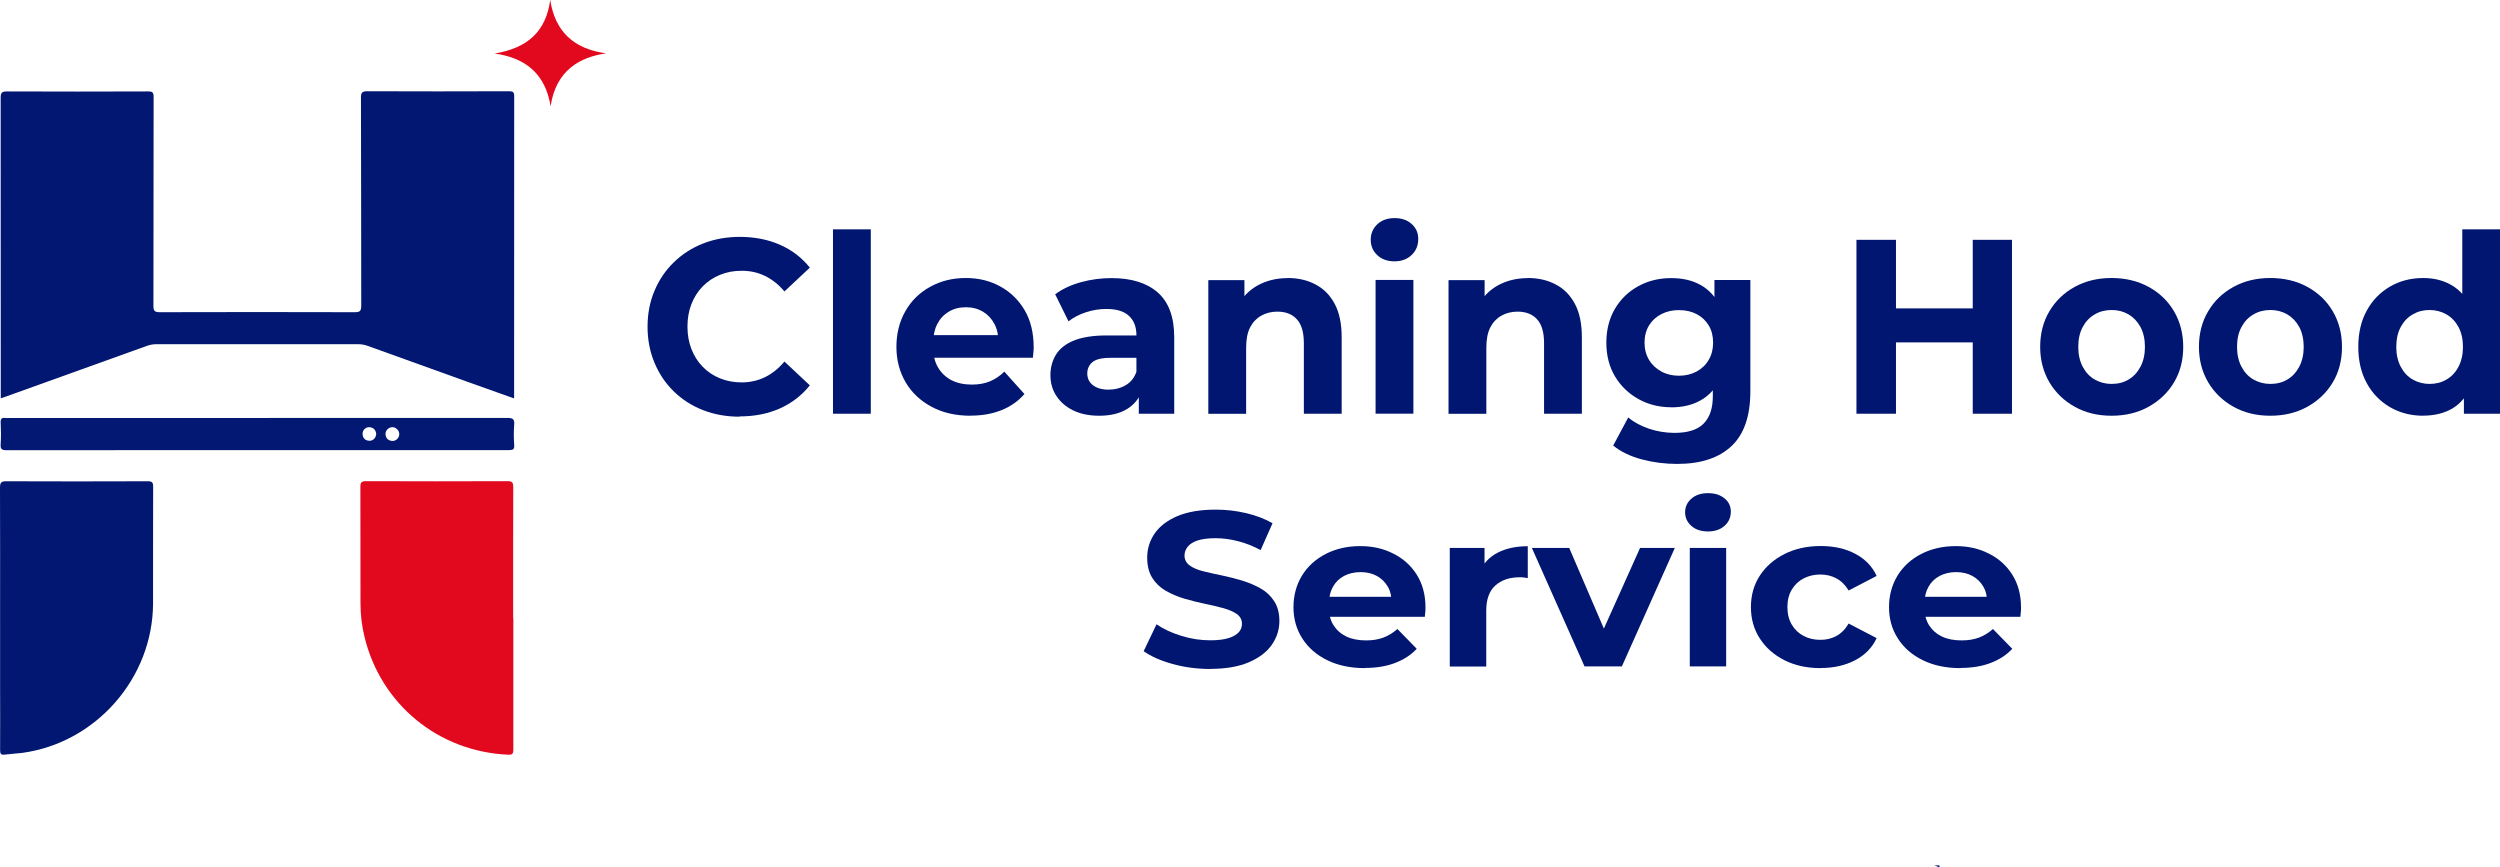
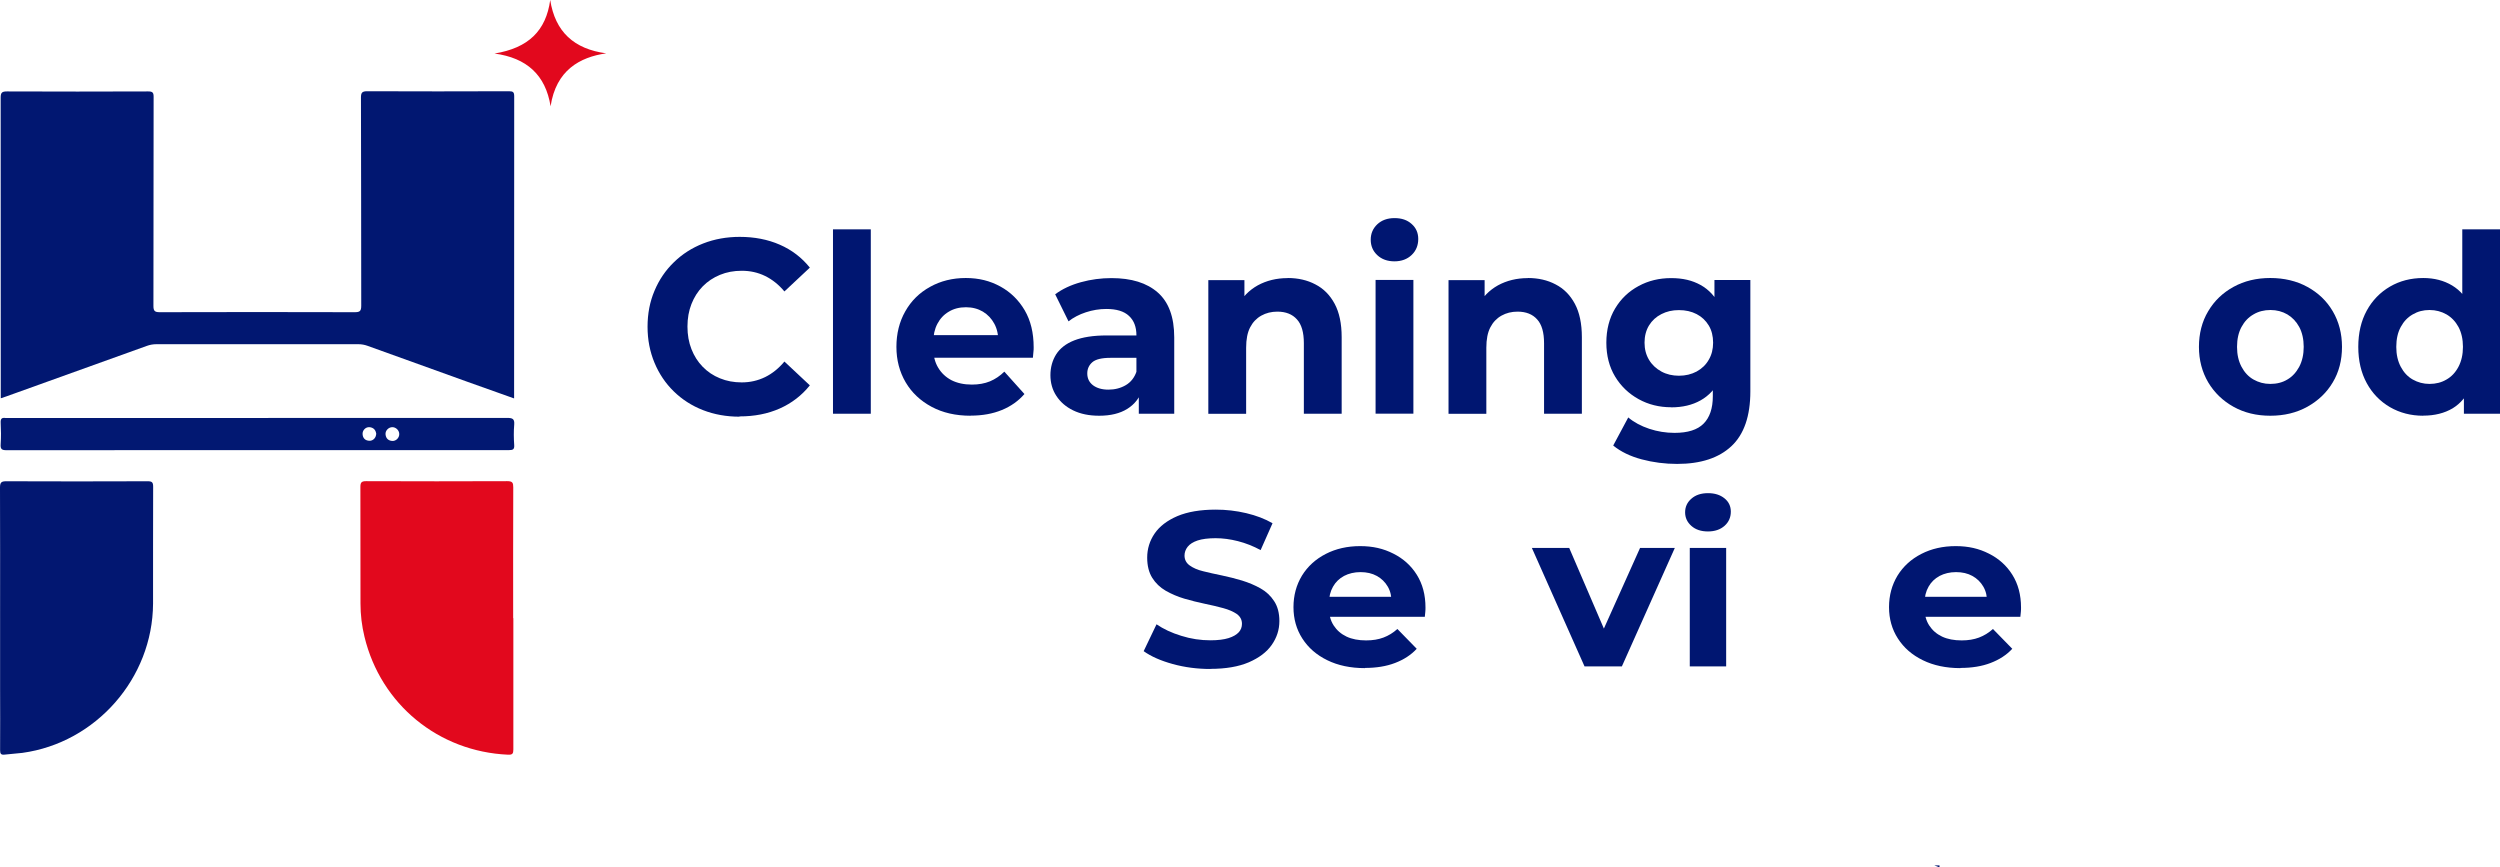
<svg xmlns="http://www.w3.org/2000/svg" id="Modo_de_aislamiento" data-name="Modo de aislamiento" viewBox="0 0 262.49 91.08">
  <defs>
    <style>
      .cls-1 {
        fill: #001671;
      }

      .cls-1, .cls-2, .cls-3, .cls-4, .cls-5 {
        stroke-width: 0px;
      }

      .cls-2 {
        fill: #e2081d;
      }

      .cls-3 {
        fill: #011771;
      }

      .cls-4 {
        fill: #021771;
      }

      .cls-5 {
        fill: #021872;
      }
    </style>
  </defs>
  <g>
    <path class="cls-3" d="m53.97,41.83c-1.68-.6-3.31-1.18-4.94-1.76-3.48-1.25-6.96-2.51-10.44-3.76-.31-.11-.62-.17-.96-.17-7.07,0-14.14,0-21.21,0-.35,0-.68.06-1.01.18-4.91,1.77-9.83,3.53-14.74,5.3-.18.06-.36.12-.59.2,0-.24,0-.43,0-.62,0-10.31,0-20.63-.01-30.94,0-.53.13-.66.66-.66,4.94.02,9.89.02,14.83,0,.45,0,.57.11.57.56-.02,7.32,0,14.64-.02,21.96,0,.53.14.66.66.66,6.82-.02,13.64-.02,20.46,0,.54,0,.7-.1.7-.68-.02-7.28,0-14.56-.03-21.85,0-.52.12-.67.66-.67,4.96.02,9.93.02,14.89,0,.43,0,.54.1.54.54-.01,10.41-.01,20.82-.01,31.23,0,.13,0,.26,0,.46Z" />
    <path class="cls-4" d="m.01,64.86c0-4.56.01-9.12-.01-13.68,0-.56.17-.65.68-.65,4.94.02,9.89.02,14.83,0,.45,0,.57.11.57.57-.02,4.09,0,8.19-.01,12.28-.04,7.83-5.99,14.61-13.73,15.67-.61.08-1.23.1-1.84.18-.4.05-.49-.09-.49-.47.02-2.18,0-4.37,0-6.55,0-2.45,0-4.91,0-7.36Z" />
    <path class="cls-2" d="m53.9,64.91c0,4.6,0,9.19,0,13.79,0,.43-.1.56-.55.54-7.31-.32-13.37-5.29-15.08-12.38-.28-1.15-.42-2.31-.42-3.5,0-4.08,0-8.15-.01-12.23,0-.47.11-.61.6-.61,4.94.02,9.89.02,14.83,0,.54,0,.62.17.62.65-.02,4.58-.01,9.15-.01,13.73Z" />
    <path class="cls-5" d="m27.01,47.26c-8.77,0-17.54,0-26.31.01-.5,0-.67-.1-.63-.63.05-.75.04-1.51,0-2.26-.02-.43.13-.55.52-.49.06,0,.12,0,.17,0,17.5,0,35,0,52.5-.01.56,0,.78.1.73.71-.06.71-.05,1.43,0,2.14.03.46-.14.53-.55.53-7.24-.01-14.49,0-21.73,0-1.56,0-3.13,0-4.69,0Zm12.48-1.78c-.06-.35-.29-.6-.71-.63-.4-.02-.74.34-.71.74.03.43.28.67.71.69.4.02.74-.34.72-.8Zm1.69-.63c-.39.01-.74.37-.7.76.04.42.29.66.71.69.39.02.74-.33.73-.73,0-.39-.36-.73-.74-.72Z" />
    <path class="cls-2" d="m51.92,5.62c3.56-.58,5.41-2.39,5.85-5.62.52,3.34,2.5,5.15,5.88,5.6-2.77.4-5.27,1.77-5.84,5.56-.53-3.3-2.51-5.08-5.89-5.54Z" />
  </g>
  <g>
    <path class="cls-1" d="m77.64,43.75c-1.37,0-2.65-.23-3.83-.69-1.18-.46-2.2-1.12-3.07-1.97-.87-.85-1.54-1.85-2.02-3-.48-1.15-.73-2.41-.73-3.78s.24-2.63.73-3.78c.48-1.15,1.16-2.15,2.04-3,.87-.85,1.9-1.51,3.08-1.97,1.18-.46,2.46-.69,3.83-.69,1.54,0,2.94.27,4.2.82,1.26.55,2.31,1.35,3.16,2.41l-2.67,2.5c-.59-.71-1.27-1.25-2.02-1.62-.76-.37-1.57-.55-2.46-.55-.83,0-1.59.14-2.29.43-.7.29-1.3.69-1.81,1.21-.51.52-.9,1.14-1.18,1.85-.28.71-.42,1.5-.42,2.37s.14,1.66.42,2.37c.28.71.67,1.33,1.18,1.85.51.52,1.11.93,1.81,1.21.7.29,1.46.43,2.29.43.88,0,1.7-.19,2.46-.56.75-.37,1.43-.92,2.02-1.63l2.67,2.5c-.85,1.06-1.9,1.87-3.16,2.43-1.26.56-2.66.83-4.22.83Z" />
    <path class="cls-1" d="m87.46,43.44v-19.36h3.97v19.36h-3.97Z" />
    <path class="cls-1" d="m101.91,43.65c-1.56,0-2.93-.31-4.1-.94-1.17-.63-2.08-1.48-2.72-2.57-.64-1.09-.97-2.33-.97-3.72s.31-2.64.93-3.73c.62-1.1,1.48-1.95,2.6-2.57,1.11-.62,2.36-.93,3.75-.93s2.55.3,3.63.89c1.08.59,1.93,1.43,2.56,2.5.63,1.08.94,2.37.94,3.89,0,.16,0,.34-.03.53-.02.2-.03.39-.05.56h-11.12v-2.37h9.03l-1.55.7c.02-.73-.12-1.37-.41-1.9-.29-.54-.69-.96-1.2-1.27-.51-.3-1.1-.46-1.78-.46s-1.28.15-1.79.46c-.52.3-.92.73-1.21,1.28-.29.55-.43,1.2-.43,1.94v.63c0,.78.17,1.46.51,2.03.34.57.81,1.01,1.4,1.32.59.3,1.31.46,2.14.46.71,0,1.34-.11,1.9-.34.55-.23,1.06-.57,1.51-1.02l2.11,2.35c-.63.73-1.42,1.29-2.37,1.68-.95.39-2.04.59-3.28.59Z" />
    <path class="cls-1" d="m115.4,43.65c-1.05,0-1.96-.19-2.72-.56s-1.35-.88-1.77-1.53c-.42-.64-.62-1.37-.62-2.17s.2-1.54.6-2.18c.4-.63,1.03-1.13,1.9-1.47s2-.52,3.41-.52h3.61v2.35h-3.21c-.93,0-1.57.16-1.92.47-.35.31-.52.7-.52,1.17,0,.52.2.93.6,1.24.4.3.94.46,1.62.46s1.29-.16,1.82-.47.91-.79,1.13-1.43l.61,1.9c-.29.87-.81,1.54-1.58,2.02s-1.75.72-2.95.72Zm4.17-.21v-2.74l-.25-.6v-4.9c0-.87-.26-1.55-.78-2.03-.52-.49-1.31-.73-2.38-.73-.73,0-1.45.12-2.15.35-.7.23-1.31.55-1.82.95l-1.4-2.84c.75-.56,1.65-.98,2.7-1.27,1.05-.29,2.12-.43,3.21-.43,2.09,0,3.71.5,4.86,1.51,1.15,1.01,1.73,2.58,1.73,4.72v8.01h-3.72Z" />
    <path class="cls-1" d="m135.2,29.19c1.09,0,2.06.22,2.91.67.86.44,1.53,1.12,2.02,2.03.49.91.74,2.08.74,3.51v8.04h-3.97v-7.41c0-1.13-.24-1.97-.73-2.5-.48-.54-1.17-.81-2.05-.81-.63,0-1.19.14-1.69.42-.5.28-.89.69-1.17,1.23-.28.54-.42,1.25-.42,2.14v6.94h-3.97v-14.04h3.79v3.89l-.71-1.17c.49-.94,1.2-1.66,2.11-2.17.92-.5,1.96-.76,3.13-.76Z" />
    <path class="cls-1" d="m146.42,27.44c-.75,0-1.35-.22-1.81-.65-.46-.43-.69-.97-.69-1.62s.23-1.18.69-1.62c.46-.43,1.06-.65,1.81-.65s1.33.2,1.79.61c.47.41.7.94.7,1.58,0,.68-.23,1.24-.69,1.68s-1.06.67-1.81.67Zm-1.99,15.99v-14.04h3.97v14.04h-3.97Z" />
    <path class="cls-1" d="m160.42,29.19c1.09,0,2.06.22,2.91.67.86.44,1.53,1.12,2.02,2.03.49.91.74,2.08.74,3.51v8.04h-3.97v-7.41c0-1.13-.24-1.97-.73-2.5-.48-.54-1.17-.81-2.05-.81-.63,0-1.19.14-1.69.42-.5.28-.89.69-1.17,1.23-.28.54-.42,1.25-.42,2.14v6.94h-3.97v-14.04h3.79v3.89l-.71-1.17c.49-.94,1.2-1.66,2.11-2.17.92-.5,1.96-.76,3.13-.76Z" />
    <path class="cls-1" d="m175.46,42.76c-1.24,0-2.38-.28-3.41-.85-1.03-.57-1.86-1.36-2.47-2.37s-.92-2.2-.92-3.56.31-2.57.92-3.59c.61-1.02,1.43-1.8,2.47-2.36,1.03-.56,2.17-.83,3.41-.83s2.22.24,3.09.72c.87.48,1.56,1.22,2.05,2.23.49,1.01.74,2.29.74,3.84s-.25,2.82-.74,3.82c-.49,1-1.17,1.74-2.05,2.23-.87.49-1.9.73-3.09.73Zm.64,5.95c-1.29,0-2.53-.16-3.73-.48s-2.19-.8-2.99-1.45l1.58-2.95c.59.5,1.33.9,2.2,1.19.87.29,1.76.43,2.66.43,1.39,0,2.41-.32,3.05-.97.64-.64.97-1.6.97-2.87v-2.09l.25-3.55-.08-3.57v-3h3.77v11.69c0,2.59-.66,4.51-1.98,5.75-1.32,1.24-3.22,1.87-5.7,1.87Zm.18-9.26c.7,0,1.31-.15,1.86-.44.54-.3.97-.7,1.27-1.23.31-.52.46-1.12.46-1.8s-.15-1.3-.46-1.81c-.31-.51-.73-.91-1.27-1.19-.54-.28-1.16-.42-1.86-.42s-1.29.14-1.84.42c-.55.28-.98.67-1.3,1.19-.31.51-.47,1.12-.47,1.81s.16,1.28.47,1.8c.31.52.75.93,1.3,1.23.55.3,1.17.44,1.84.44Z" />
-     <path class="cls-1" d="m199.07,43.44h-4.15v-18.26h4.15v18.26Zm8.37-7.49h-8.7v-3.57h8.7v3.57Zm-.31-10.77h4.12v18.26h-4.12v-18.26Z" />
-     <path class="cls-1" d="m221.7,43.65c-1.44,0-2.73-.31-3.86-.94-1.13-.63-2.01-1.48-2.66-2.57-.64-1.09-.97-2.33-.97-3.72s.32-2.66.97-3.74c.64-1.09,1.53-1.94,2.66-2.56,1.13-.62,2.41-.93,3.86-.93s2.76.31,3.89.93c1.14.62,2.03,1.47,2.67,2.56.64,1.09.97,2.34.97,3.74s-.32,2.65-.97,3.73c-.64,1.08-1.54,1.93-2.67,2.56-1.14.63-2.43.94-3.89.94Zm0-3.34c.68,0,1.28-.15,1.79-.46.52-.3.93-.75,1.25-1.34.31-.59.47-1.29.47-2.09s-.16-1.51-.47-2.09c-.31-.57-.73-1.01-1.25-1.32-.52-.3-1.11-.46-1.77-.46s-1.26.15-1.78.46c-.53.3-.95.74-1.26,1.32-.31.57-.47,1.27-.47,2.09s.16,1.5.47,2.09c.31.59.73,1.04,1.26,1.34.53.3,1.11.46,1.76.46Z" />
    <path class="cls-1" d="m238.37,43.65c-1.44,0-2.73-.31-3.86-.94-1.13-.63-2.01-1.48-2.66-2.57-.64-1.09-.97-2.33-.97-3.72s.32-2.66.97-3.74c.64-1.09,1.53-1.94,2.66-2.56,1.13-.62,2.41-.93,3.86-.93s2.76.31,3.89.93c1.14.62,2.03,1.47,2.67,2.56.64,1.09.97,2.34.97,3.74s-.32,2.65-.97,3.73c-.64,1.08-1.54,1.93-2.67,2.56-1.14.63-2.43.94-3.89.94Zm0-3.34c.68,0,1.28-.15,1.79-.46.52-.3.93-.75,1.25-1.34.31-.59.47-1.29.47-2.09s-.16-1.51-.47-2.09c-.31-.57-.73-1.01-1.25-1.32-.52-.3-1.11-.46-1.77-.46s-1.26.15-1.78.46c-.53.3-.95.74-1.26,1.32-.31.57-.47,1.27-.47,2.09s.16,1.5.47,2.09c.31.59.73,1.04,1.26,1.34.53.3,1.11.46,1.76.46Z" />
    <path class="cls-1" d="m254.43,43.65c-1.29,0-2.45-.3-3.49-.9-1.03-.6-1.85-1.44-2.44-2.52-.59-1.08-.89-2.35-.89-3.81s.3-2.73.89-3.81c.59-1.08,1.41-1.92,2.44-2.52,1.03-.6,2.2-.9,3.49-.9,1.15,0,2.16.26,3.03.78s1.54,1.31,2.01,2.37c.47,1.06.71,2.42.71,4.07s-.23,2.99-.69,4.07-1.12,1.87-1.97,2.39c-.86.51-1.89.77-3.09.77Zm.66-3.34c.66,0,1.26-.15,1.78-.46.53-.3.95-.75,1.26-1.34.31-.59.47-1.29.47-2.09s-.16-1.51-.47-2.09c-.31-.57-.73-1.01-1.26-1.32-.53-.3-1.12-.46-1.78-.46s-1.23.15-1.76.46c-.53.3-.95.74-1.26,1.32-.31.57-.47,1.27-.47,2.09s.16,1.5.47,2.09c.31.59.73,1.04,1.26,1.34.53.3,1.11.46,1.76.46Zm3.61,3.13v-2.87l.08-4.17-.25-4.15v-8.17h3.97v19.36h-3.79Z" />
  </g>
  <g>
    <path class="cls-1" d="m127.09,70.24c-1.37,0-2.69-.17-3.96-.52-1.27-.35-2.28-.8-3.05-1.35l1.35-2.82c.72.49,1.58.9,2.6,1.21,1.01.32,2.03.47,3.06.47.78,0,1.42-.08,1.9-.23.48-.15.84-.36,1.07-.61.23-.25.34-.55.34-.89,0-.43-.18-.77-.54-1.03-.36-.25-.84-.46-1.43-.62-.6-.16-1.25-.32-1.95-.46-.7-.15-1.41-.32-2.12-.53-.71-.21-1.36-.49-1.96-.83-.6-.35-1.07-.8-1.42-1.36-.35-.56-.53-1.27-.53-2.12,0-.92.26-1.77.78-2.53.52-.76,1.32-1.37,2.39-1.83,1.07-.45,2.41-.68,4.03-.68,1.08,0,2.14.12,3.2.37,1.05.25,1.97.6,2.76,1.06l-1.25,2.82c-.77-.42-1.56-.73-2.38-.94-.82-.21-1.6-.31-2.35-.31s-1.41.08-1.89.24c-.47.16-.82.38-1.04.66s-.33.59-.33.92c0,.43.18.78.54,1.04.36.26.83.47,1.42.61.59.15,1.24.29,1.96.44.72.15,1.43.33,2.13.54.7.22,1.35.49,1.93.82.59.33,1.07.78,1.43,1.34.37.56.55,1.26.55,2.09,0,.91-.27,1.74-.8,2.5-.53.76-1.33,1.36-2.41,1.83-1.08.46-2.42.69-4.04.69Z" />
    <path class="cls-1" d="m143.3,70.15c-1.5,0-2.82-.28-3.94-.83-1.13-.55-2-1.31-2.62-2.28-.62-.96-.93-2.06-.93-3.29s.3-2.33.89-3.31c.6-.97,1.43-1.73,2.5-2.28,1.07-.55,2.27-.82,3.61-.82s2.45.26,3.49.79c1.04.52,1.86,1.26,2.46,2.22.6.96.91,2.1.91,3.44,0,.14,0,.3-.02.47-.02.18-.03.34-.05.5h-10.7v-2.1h8.69l-1.49.62c.02-.65-.11-1.21-.39-1.69-.28-.48-.66-.85-1.15-1.12-.49-.27-1.06-.4-1.71-.4s-1.23.14-1.73.4c-.5.27-.89.65-1.16,1.13-.28.49-.42,1.06-.42,1.72v.55c0,.69.16,1.29.49,1.8.33.51.78.9,1.35,1.17.57.27,1.26.4,2.06.4.69,0,1.29-.1,1.82-.3.53-.2,1.02-.5,1.46-.9l2.03,2.08c-.6.65-1.36,1.14-2.28,1.49-.91.35-1.97.52-3.16.52Z" />
-     <path class="cls-1" d="m152.22,69.97v-12.44h3.65v3.54l-.51-1.04c.39-.88,1.02-1.55,1.89-2,.87-.45,1.92-.68,3.16-.68v3.35c-.15-.03-.29-.05-.43-.07-.14-.02-.27-.02-.4-.02-1.08,0-1.93.29-2.57.86s-.96,1.45-.96,2.64v5.87h-3.82Z" />
    <path class="cls-1" d="m166.37,69.97l-5.53-12.44h3.92l4.6,10.7h-1.96l4.8-10.7h3.65l-5.56,12.44h-3.92Z" />
    <path class="cls-1" d="m179.33,55.8c-.72,0-1.3-.19-1.74-.58-.44-.39-.66-.86-.66-1.43s.22-1.05.66-1.43c.44-.39,1.02-.58,1.74-.58s1.28.18,1.73.54c.45.36.67.83.67,1.4,0,.6-.22,1.1-.66,1.49-.44.39-1.02.59-1.74.59Zm-1.91,14.17v-12.44h3.82v12.44h-3.82Z" />
-     <path class="cls-1" d="m191.16,70.15c-1.42,0-2.68-.27-3.78-.82-1.1-.55-1.97-1.31-2.6-2.28-.63-.97-.94-2.07-.94-3.31s.31-2.35.94-3.31c.63-.96,1.49-1.71,2.6-2.27,1.1-.55,2.36-.83,3.78-.83s2.6.27,3.64.82c1.04.55,1.78,1.32,2.24,2.32l-2.94,1.53c-.36-.59-.79-1.01-1.3-1.28-.51-.27-1.06-.4-1.67-.4-.64,0-1.22.14-1.74.4-.52.27-.94.66-1.25,1.17-.31.51-.47,1.12-.47,1.85s.16,1.34.47,1.86c.31.52.73.91,1.25,1.18.52.27,1.1.4,1.74.4s1.16-.13,1.67-.4c.51-.27.94-.7,1.3-1.31l2.94,1.53c-.46.99-1.2,1.76-2.24,2.31-1.04.55-2.25.83-3.64.83Z" />
    <path class="cls-1" d="m205.83,70.15c-1.5,0-2.82-.28-3.94-.83-1.13-.55-2-1.31-2.62-2.28-.62-.96-.93-2.06-.93-3.29s.3-2.33.89-3.31c.6-.97,1.43-1.73,2.5-2.28,1.07-.55,2.27-.82,3.61-.82s2.45.26,3.49.79c1.04.52,1.86,1.26,2.46,2.22.6.96.91,2.1.91,3.44,0,.14,0,.3-.02.47-.02.18-.03.34-.05.5h-10.7v-2.1h8.69l-1.49.62c.02-.65-.11-1.21-.39-1.69-.28-.48-.66-.85-1.15-1.12-.49-.27-1.06-.4-1.71-.4s-1.23.14-1.73.4c-.5.27-.89.65-1.16,1.13-.28.49-.42,1.06-.42,1.72v.55c0,.69.16,1.29.49,1.8.33.51.78.9,1.35,1.17.57.27,1.26.4,2.06.4.69,0,1.29-.1,1.82-.3.53-.2,1.02-.5,1.46-.9l2.03,2.08c-.6.65-1.36,1.14-2.28,1.49-.91.35-1.97.52-3.16.52Z" />
  </g>
  <path class="cls-1" d="m203.64,90.86v.22c-.18-.07-.37-.15-.55-.22h.55Z" />
</svg>